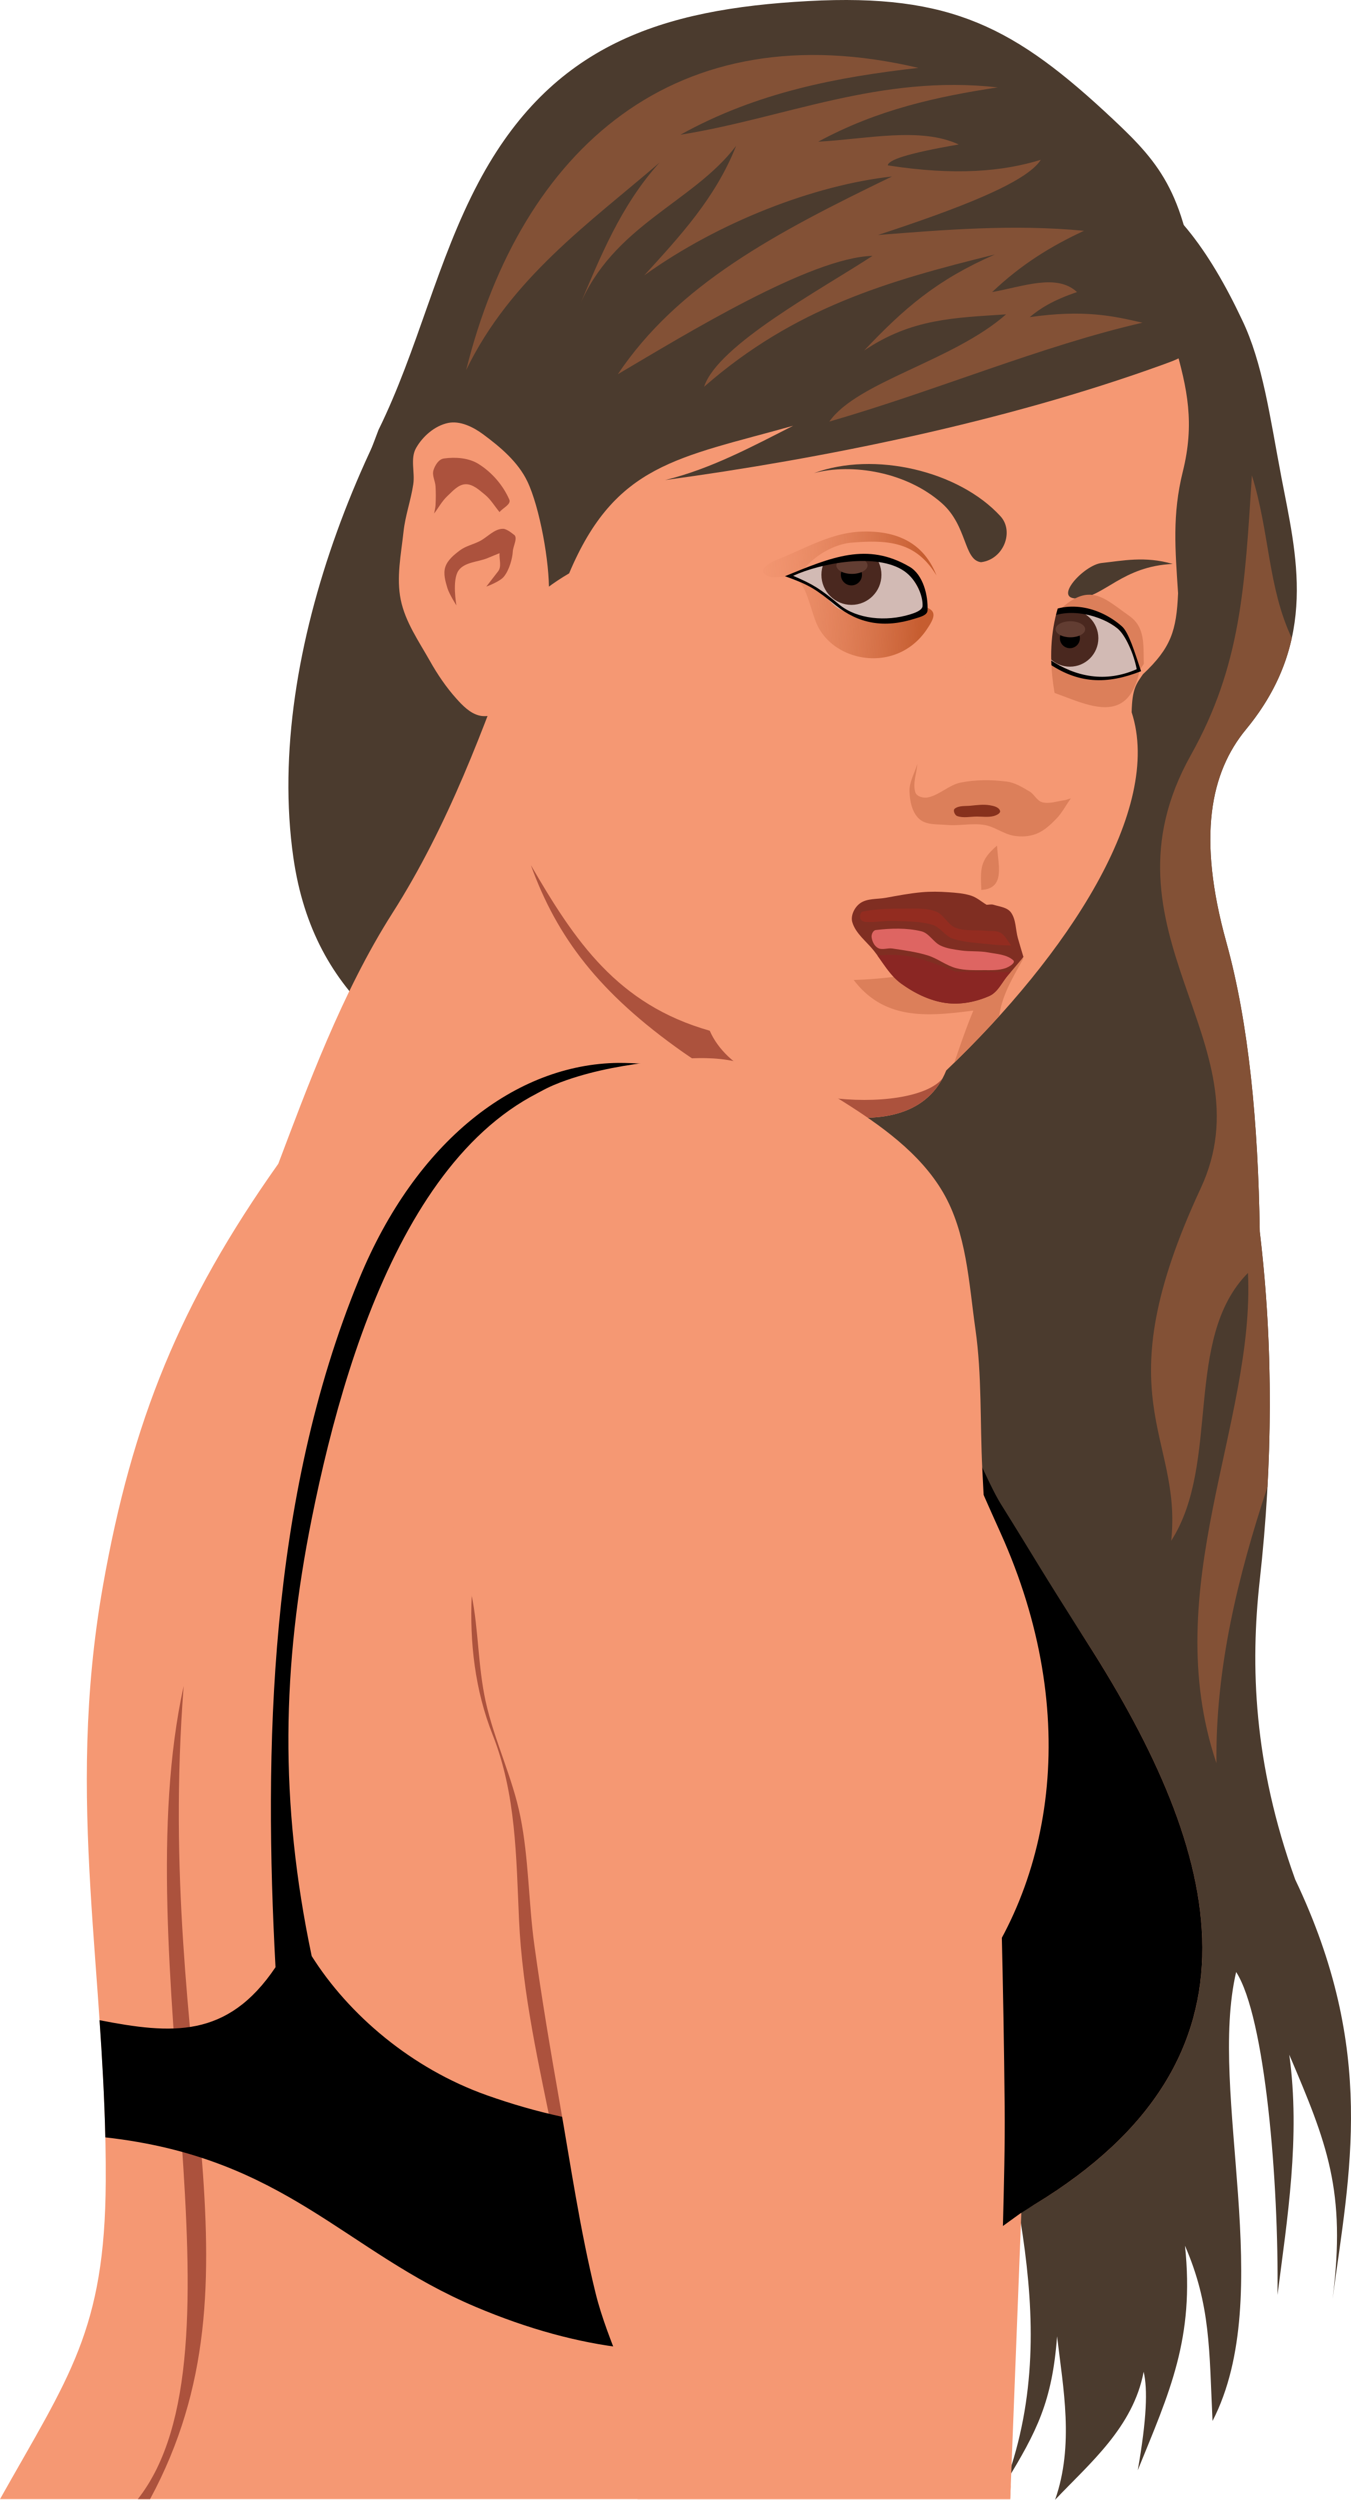
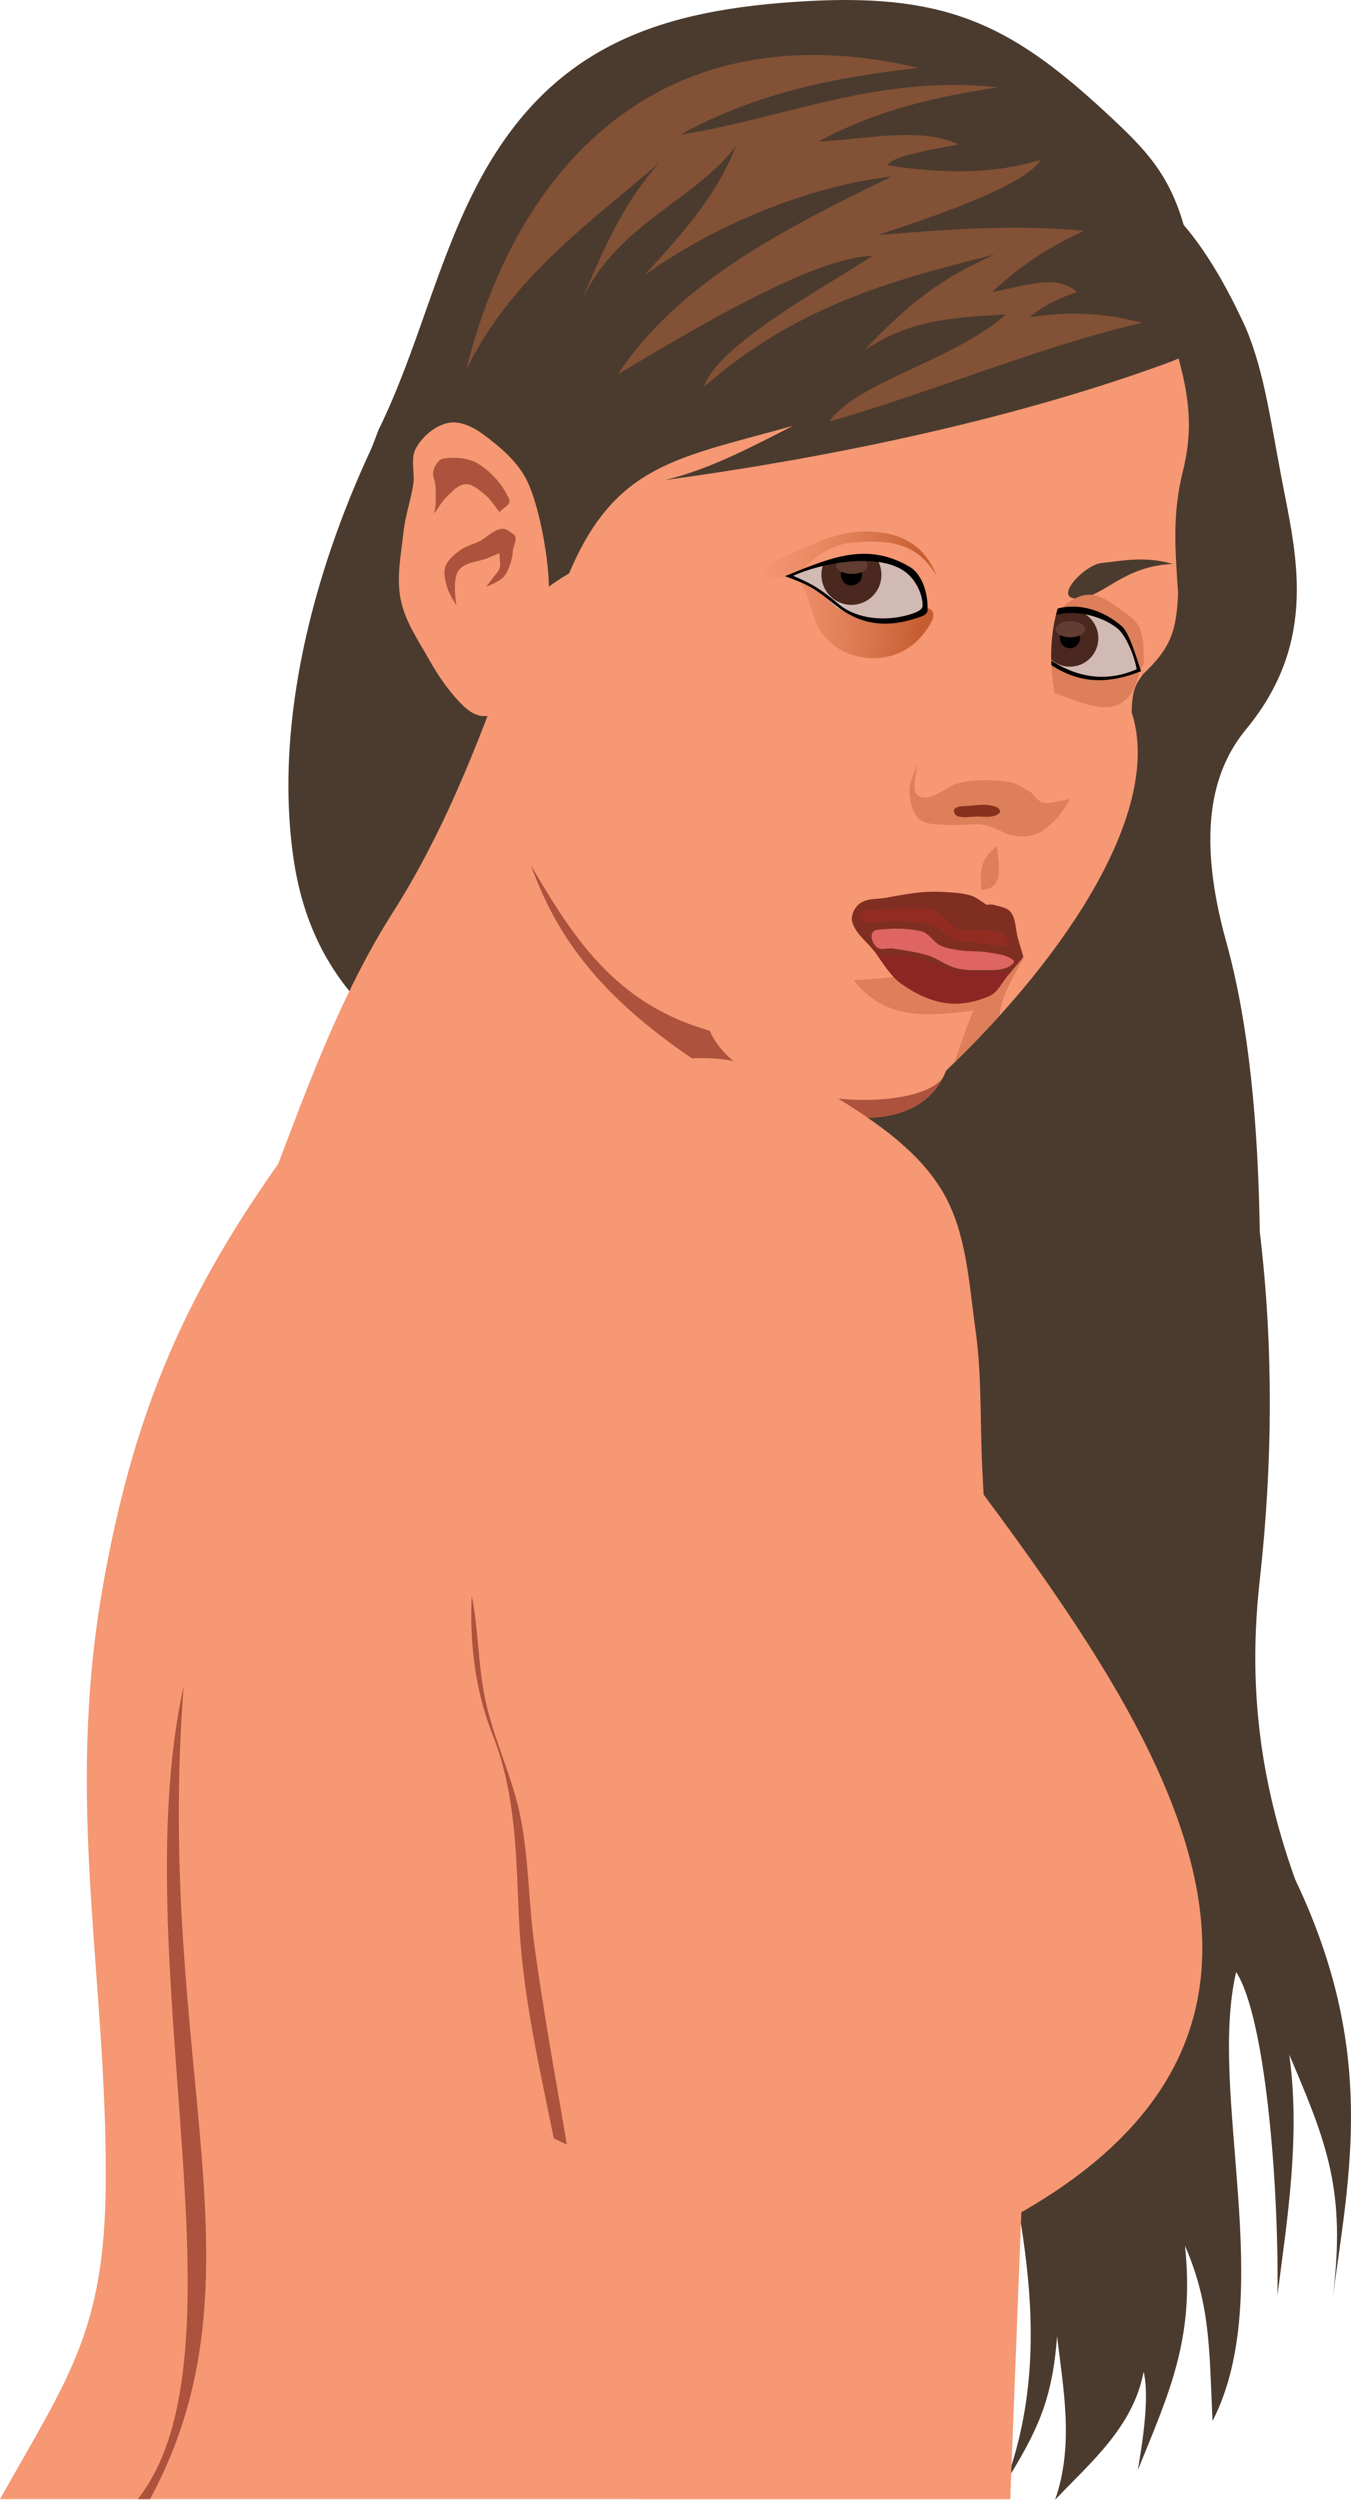
<svg xmlns="http://www.w3.org/2000/svg" xmlns:xlink="http://www.w3.org/1999/xlink" width="461.502" height="853.333" viewBox="0 0 432.658 800">
  <defs>
    <linearGradient gradientTransform="matrix(1.765 0 0 1.765 -1519.168 1905.16)" xlink:href="#a" id="b" x1="1158.299" y1="-838.823" x2="1126.923" y2="-840.251" gradientUnits="userSpaceOnUse" />
    <linearGradient id="a">
      <stop offset="0" stop-color="#c65d30" />
      <stop offset="1" stop-color="#dc7f5a" stop-opacity="0" />
    </linearGradient>
  </defs>
  <g transform="translate(-230 -233.327)">
    <path d="M588.694 289.672c16.106 6.743 28.445 23.483 39.074 46.006 6.644 13.793 8.896 30.94 12.604 50.417 4.644 24.39 12.172 52.184-11.344 80.668-11.353 13.75-15.669 34.327-6.302 68.063 7.27 26.187 10.2 58.128 10.714 92.642 4.472 37.183 4.116 74.537 0 111.548-3.047 27.395-2.04 58.625 11.344 95.793 26.206 54.999 17.386 93.831 11.974 134.236 4.415-34.618-1.779-49.77-13.865-78.147 3.626 26.31-.677 52.738-3.781 76.887.457-35.992-3.956-89.036-13.235-103.356-9.096 38.883 13.235 103.356-7.563 143.69-1.079-22.608-.562-37.089-8.823-56.09 3.14 29.695-4.982 46.911-15.125 71.845 2.894-16.388 3.193-26.032 1.89-31.51-3.364 17.797-17.38 29.376-28.359 40.963 6.141-17.555 2.581-35.725.63-52.308-1.534 20.77-6.508 30.52-16.385 46.637 19.604-54.037-2.577-104.469-7.878-155.664-8.408-81.21 6.352-149.781-36.868-209.862-58.579-81.433-170.318-62.728-183.45-154.377-9.535-66.534 25.362-146.91 64.34-194.133 58.564-70.955 124.462-55.746 200.408-23.948z" fill="#4b3b2e" fill-rule="evenodd" />
-     <path d="M588.694 289.672c16.106 6.743 28.445 23.483 39.074 46.006 6.644 13.793 8.896 30.94 12.604 50.417 4.644 24.39 12.172 52.184-11.344 80.668-11.353 13.75-15.669 34.327-6.302 68.063 7.27 26.187 10.2 58.128 10.714 92.642 4.472 37.183 4.116 74.537 0 111.548-3.047 27.395-2.04 58.625 11.344 95.793 26.206 54.999 17.386 93.831 11.974 134.236 4.415-34.618-1.779-49.77-13.865-78.147 3.626 26.31-.677 52.738-3.781 76.887.457-35.992-3.956-89.036-13.235-103.356-9.096 38.883 13.235 103.356-7.563 143.69-1.079-22.608-.562-37.089-8.823-56.09 3.14 29.695-4.982 46.911-15.125 71.845 2.894-16.388 3.193-26.032 1.89-31.51-3.364 17.797-17.38 29.376-28.359 40.963 6.141-17.555 2.581-35.725.63-52.308-1.534 20.77-6.508 30.52-16.385 46.637 19.604-54.037-2.577-104.469-7.878-155.664-8.408-81.21 6.352-149.781-36.868-209.862-58.579-81.433-170.318-62.728-183.45-154.377-9.535-66.534 25.362-146.91 64.34-194.133 58.564-70.955 124.462-55.746 200.408-23.948z" fill="none" />
+     <path d="M588.694 289.672z" fill="none" />
    <path d="M396.22 435.089c-11.278 31.403-22.676 62.417-40.552 90.463-16.168 25.364-27.309 55.843-36.542 80.213-31.498 44.458-46.826 82.328-56.15 135.026-12.308 69.567 1.26 124.836.892 190.73-.266 47.577-11.735 62.257-33.868 101.604h323.527l3.565-91.8c82.608-47.287 64.786-113.847 21.39-181.818-23.697-37.118-51.893-71.154-77.539-106.95l-34.76-57.933c2.024-26.37 9.486-30.984 16.044-39.215" fill="#f59873" fill-rule="evenodd" />
    <circle cx="502.67" cy="417.291" r="25.514" fill="#d2bab4" />
    <circle cy="417.291" cx="502.67" r="9.614" fill="#4a281f" />
    <circle cx="502.67" cy="417.291" r="3.379" />
    <ellipse cy="414.283" cx="502.837" rx="4.992" ry="2.708" fill="#623d32" />
    <circle cy="437.567" cx="572.634" r="24.191" fill="#d2bab4" />
    <circle cx="572.634" cy="437.567" r="9.116" fill="#4a281f" />
    <circle cy="437.567" cx="572.634" r="3.204" />
    <ellipse ry="2.567" rx="4.733" cx="572.792" cy="434.715" fill="#623d32" />
    <path d="M481.398 248.35c-6.872-.02-13.226.456-18.78 1.358-41.39 6.723-57.11 24.647-74.865 57.484-21.945 40.584-14.48 51.013-1.782 93.138.892 16.27 1.784 36.023 2.675 60.607 8.3 50.94 16.695 78.604 60.158 109.178 25.107 17.66 72.969 33.785 84.226 5.793 39.04-37.2 69.479-83.72 59.38-114.637.153-7.535 1.48-9.045 3.618-12.156 9.046-8.505 10.744-14.012 11.25-25.945-.905-13.912-1.903-25.139 1.51-38.883 3.818-15.386 1.572-26.344-2.675-41-3.083-70.492-76.613-94.797-124.715-94.937zm24.687 163.281c.515.003 1.03.023 1.544.062 3.937.297 8.098 1.124 11.363 3.343 2.864 1.946 4.445 5.38 6.014 8.465.644 1.265 1.065 2.958.449 4.236-.61 1.262-2.221 1.838-3.568 2.226-3.109.896-6.353 1.783-9.58 1.561-4.494-.308-9.092-1.157-13.146-3.119-3.076-1.488-4.793-4.922-7.575-6.906-2.312-1.65-5.05-2.602-7.576-3.902 3.788-1.448 7.43-3.359 11.363-4.343 3.496-.873 7.112-1.65 10.712-1.623zm67.986 17.543c1.328.035 2.644.207 3.908.565 3.526.998 7.116 2.373 9.926 4.725 2.224 1.862 3.31 4.794 4.57 7.407.858 1.78 1.156 3.778 1.734 5.67-1.628.577-3.186 1.412-4.884 1.733-3.06.578-6.248 1.587-9.295.944-4.906-1.034-9.73-2.994-13.866-5.828-1.822-1.249-2.421-3.743-3.15-5.828-.451-1.293-.649-2.77-.317-4.098.283-1.131 1.084-2.18 2.048-2.836 1.596-1.087 3.447-1.933 5.359-2.206 1.3-.186 2.639-.284 3.967-.248z" fill="#f59873" fill-rule="evenodd" />
    <path d="M586.504 271.542c15.463 14.509 23.515 24.2 27.184 59.715 1.483 14.364-3.92 16.096-11.141 18.716-51.005 18.506-109.859 30.24-159.536 36.987 14.594-3.572 27.691-10.62 40.998-17.38-36.921 10.353-56.954 12.136-71.746 47.238-40.968 23.794-50.852 83.914-69.073 120.766-28.636-67.509-16.332-102.655 8.021-166.666 12.65-25.694 18.669-54.078 32.086-79.322 23.344-43.924 58.333-55.386 105.614-57.932 45.746-2.464 66.233 8.455 97.593 37.878z" fill="#4b3b2e" fill-rule="evenodd" />
    <path d="M379.286 351.756c14.268-29.439 39.64-47.188 61.943-66.4-12.517 13.762-19.186 30.718-25.847 46.346 10.755-26.336 36.486-33.435 50.356-51.693-6.601 16.76-18.342 29.294-29.411 41.444 23.849-17.127 54.524-28.91 79.322-31.64-37.651 18.181-68.571 34.654-87.79 63.28 21.924-12.916 61.666-37.341 81.551-37.879-16.358 10.714-49.587 28.508-53.921 41.89 28.906-25.262 58.715-33.851 93.137-42.336-18.64 8.11-29.155 17.287-41.89 30.749 15.24-10.295 28.99-10.47 45.455-11.587-16.842 14.881-47.677 21.545-56.595 34.314 34.355-9.905 67.82-24.19 100.266-31.64-9.3-2.155-18.67-4.27-36.096-1.782 3.193-2.674 7.251-5.348 15.152-8.022-6.467-6.052-17.375-1.743-27.184 0 9.294-8.828 18.756-14.66 29.412-19.607-22.639-2.183-44.978-.298-65.953 1.337 25.874-8.494 47.473-16.75 52.138-24.064-12.144 3.74-27.394 5.152-49.019 1.782.207-1.702 5.927-3.797 22.727-6.684-12.302-5.7-29.437-1.731-45.008-.892 19.02-10.297 37.894-14.39 57.486-17.38-37.85-4.236-68.238 9.848-101.604 15.152 24.7-13.714 50.705-18.504 76.203-21.39-77.557-18.259-127.14 25.784-144.83 96.702z" fill="#835136" fill-rule="evenodd" />
-     <path d="M490.694 384.732c12.194-3.208 29.578-.417 40.944 9.647 8.204 7.264 6.947 18.18 12.531 18.874 7.29-.897 10.663-9.874 6.24-14.706-13.363-14.596-40.505-20.896-59.715-13.815z" fill="#4b3b2e" fill-rule="evenodd" />
    <path d="M405.79 423.125c.274-9.7-2.959-27.493-6.896-35.719-2.995-6.256-8.677-11.037-14.26-15.151-3.14-2.313-7.324-4.36-11.141-3.565-4.247.884-8.106 4.249-10.25 8.021-1.913 3.368-.316 7.756-.89 11.586-.766 5.1-2.564 10.025-3.12 15.152-.786 7.242-2.35 14.698-.892 21.836 1.45 7.095 5.804 13.298 9.359 19.607 2.407 4.273 5.191 8.383 8.467 12.032 1.984 2.211 4.267 4.553 7.13 5.348 2.876.8 5.941-.594 8.912-.891" fill="#f59873" fill-rule="evenodd" />
    <path d="M393.1 393.2c-1.994-4.589-5.566-8.705-9.803-11.364-3.186-2-7.416-2.299-11.141-1.783-1.668.231-2.858 2.175-3.342 3.788-.495 1.65.565 3.405.668 5.125.12 2.002.103 4.013 0 6.016-.046.902-.297 1.782-.446 2.674 1.412-1.857 2.53-3.98 4.234-5.57 1.687-1.575 3.487-3.703 5.793-3.789 2.358-.087 4.411 1.85 6.24 3.343 1.877 1.533 3.118 3.713 4.678 5.57 1.04-1.337 3.795-2.458 3.12-4.01zM391.095 402.558c-2.857-.003-5.016 2.74-7.576 4.01-2.053 1.02-4.404 1.521-6.238 2.897-1.895 1.42-3.958 3.091-4.68 5.347-.682 2.133.029 4.539.669 6.685.598 2.005 2.897 5.57 2.897 5.57s-1.472-8.097.668-11.14c1.952-2.777 6.23-2.697 9.358-4.011 1.26-.53 3.788-1.56 3.788-1.56-.148 1.931.739 4.26-.445 5.793l-3.788 4.902s4.194-1.496 5.57-3.12c1.839-2.167 2.822-6.164 2.897-8.02.074-1.857 1.862-4.696.222-5.57 0 0-2.08-1.782-3.342-1.783zM400.016 510.2c8.318 23.036 21.78 40.916 48.788 59.915 24.294 17.089 69.891 32.735 83.016 8.368-9.716 11.83-63.767 9.346-74.527-15.296-29.524-8.37-43.146-28.605-57.277-52.986z" fill="#ac523d" fill-rule="evenodd" />
    <path d="M575.363 424.84c8.301-.54 14.132-10.303 30.192-11.03-8.934-2.609-16.131-1.002-22.76-.305-5.689.599-16.082 11.896-7.432 11.334z" fill="#4b3b2e" fill-rule="evenodd" />
    <path d="M508.225 403.439a40.029 40.029 0 00-2.157.01c-9.861.297-18.18 5.452-27.296 9.023-2.314.907-7.358 3.892-2.116 5.46 1.323.395 3.485-.191 6.017 0 .239.017.459.062.68.106l.771-.386-.113-.055c.41-.156.813-.333 1.22-.5l1.451-.723c4.563-6.015 11.325-8.968 15.823-9.36 12.744-1.113 21.058.068 27.403 10.473-3.67-9.38-11.098-13.82-21.682-14.048zm-24.873 14.6l-.234.116 1.489.324a4.805 4.805 0 00-1.255-.44zm1.255.44c3.356 1.733 4.287 7.313 6.53 13.49 4.81 13.239 25.61 17.347 35.51 3.022 2.763-4.05 3.733-6.394-1.065-7.6-.039.118-.074.235-.127.346-.61 1.262-2.22 1.838-3.567 2.226-3.11.896-6.353 1.783-9.581 1.561-4.494-.308-9.091-1.157-13.145-3.119-3.077-1.488-4.794-4.922-7.576-6.907-1.425-1.016-3.009-1.774-4.608-2.505l-2.371-.514z" fill="url(#b)" fill-rule="evenodd" />
    <path d="M578.238 423.67c-2.71.2-5.724 1.753-9.558 5.404l-10.918 5.125s.222 18.267.444 19.159c10.544-1.875 31.916 18.529 36.764-5.57l1.338-2.006c-.199-6.044.57-11.673-4.68-15.371-5.204-3.664-8.873-7.076-13.39-6.741zm-4.167 5.504c1.328.035 2.644.207 3.908.565 3.526.998 7.116 2.373 9.926 4.725 2.224 1.862 3.31 4.794 4.57 7.407.858 1.78 1.156 3.778 1.734 5.67-1.628.577-3.186 1.412-4.884 1.733-3.06.578-6.248 1.587-9.295.944-4.906-1.034-9.73-2.994-13.866-5.828-1.822-1.249-2.421-3.743-3.15-5.828-.451-1.293-.649-2.77-.317-4.098.283-1.131 1.084-2.18 2.048-2.836 1.596-1.087 3.447-1.933 5.359-2.206 1.3-.186 2.639-.284 3.967-.248z" fill="#dc7f5a" fill-rule="evenodd" />
    <path d="M481.385 417.726c7.899 2.82 9.767 4.11 16.308 9.357 7.221 5.794 15.371 7.446 25.494 4.165 1.45-.47 3.786-.974 3.86-2.57.218-4.745-1.379-11.411-5.771-13.98-13.607-7.957-25.013-3.035-39.89 3.028zm38.269-1.576c3.945 2.77 5.97 7.988 5.794 11.141-.078 1.4-2.673 2.262-4.013 2.672-7.653 2.34-16.902 1.564-22.615-3.117-6.26-5.13-8.178-6.383-14.817-9.249 8.72-4.004 26.929-7.57 35.65-1.447zm43.681 14.378c-1.08.745-1.975 1.936-2.292 3.22-.372 1.507-.15 3.182.355 4.649.815 2.366 1.486 5.193 3.526 6.61 10.36 7.448 19.727 7.334 30.503 3.128-2.002-5.93-3.898-12.404-6.164-14.388-7.377-6.457-17.975-8.626-25.928-3.219zm24.563 3.936c2.474 2.044 5.144 7.885 6.137 13.02-10.026 4.435-19.612 2.469-27.877-3.094-1.823-1.249-2.422-3.743-3.15-5.828-.452-1.293-.65-2.77-.318-4.098.283-1.131 1.084-2.18 2.048-2.836 7.329-4.429 18.257-1.215 23.16 2.836z" fill-rule="evenodd" />
    <path d="M557.762 540.034c-18.24 1.353-36.117 6.45-54.369 6.907 9.964 13.097 23.979 11.632 38.326 9.805-2.28 5.443-4.173 11.034-6.094 16.612a327.85 327.85 0 0014.372-14.889c.953-6.737 4.233-12.079 7.765-18.435z" fill="#dc7f5a" fill-rule="evenodd" />
    <path d="M505.4 522.432c-1.75 1.276-3.063 3.939-2.452 6.016 1.078 3.663 4.531 6.148 6.908 9.136 2.823 3.55 5.023 7.802 8.69 10.472 4.194 3.054 9.123 5.51 14.26 6.239 4.69.665 9.708-.304 14.037-2.228 2.74-1.218 4.042-4.429 6.016-6.685 1.666-1.904 3.268-3.862 4.902-5.793-.594-2.005-1.216-4.003-1.783-6.016-.77-2.74-.55-5.944-2.228-8.244-1.195-1.64-3.635-1.843-5.57-2.451-.709-.223-1.485 0-2.228 0-1.634-.966-3.098-2.307-4.902-2.897-2.356-.77-4.88-.94-7.353-1.114-2.815-.198-5.656-.25-8.467 0-3.892.346-7.74 1.091-11.586 1.783-2.768.497-5.973.126-8.245 1.782z" fill="#802e22" fill-rule="evenodd" />
    <path d="M506.293 525.058c4.636-.976 9.443-.946 14.18-.946 3.115 0 6.398-.196 9.296.946 2.534.998 3.758 4.226 6.302 5.199 3.056 1.168 6.517.588 9.769.945 1.528.168 3.243-.149 4.569.63 1.541.908 2.31 2.732 3.466 4.097-1.996-.105-4.003-.081-5.987-.315-4.271-.503-8.676-.551-12.762-1.89-2.478-.813-3.964-3.657-6.46-4.412-3.941-1.193-8.175-1.08-12.29-1.26-3.044-.135-6.097.535-9.137.314-.683-.05-1.545-.444-1.733-1.102-.215-.751.024-2.045.787-2.206z" fill="#932c20" fill-rule="evenodd" />
    <path d="M514.608 538.907a44.032 44.032 0 00-3.601.238c2.308 3.178 4.39 6.62 7.537 8.912 4.195 3.054 9.125 5.51 14.262 6.238 4.69.665 9.708-.305 14.037-2.23 2.74-1.217 4.04-4.426 6.015-6.682.273-.313.535-.636.806-.952-5.432-.015-12.284-.224-17.594-.151-8.916-3.517-14.156-5.52-21.462-5.373z" fill="#8a2623" fill-rule="evenodd" />
    <path d="M525.042 531.36c2.483.595 3.845 3.462 6.145 4.569 2.043.984 4.373 1.252 6.617 1.576 2.867.413 5.82.093 8.666.63 2.758.52 5.963.626 8.035 2.52.877.802-1.395 2.14-2.52 2.521-2.149.729-4.508.63-6.776.63-3 0-6.076.128-8.98-.63-3.23-.842-5.948-3.114-9.138-4.096-3.682-1.133-7.534-1.64-11.344-2.206-1.508-.224-3.233.575-4.57-.157-1.177-.645-1.883-2.135-2.048-3.466-.107-.877.463-2.18 1.34-2.285 4.825-.573 9.847-.738 14.573.394z" fill="#de6562" fill-rule="evenodd" />
-     <path d="M630.917 385.465c-2.262 35.8-3.5 60.857-19.534 89.492-31.644 56.507 24.954 91.83 3.15 138.646-31.517 67.67-5.87 78.727-9.454 112.81 15.976-24.86 3.755-64.705 24.58-85.71 2.29 48.071-28.997 100.806-10.084 156.922-.382-30.307 6.86-59.863 16.336-88.472 1.479-27.186.801-54.481-2.47-81.685-.514-34.514-3.445-66.455-10.716-92.642-9.367-33.736-5.049-54.314 6.304-68.065 8.14-9.86 12.557-19.634 14.664-29.216-7.682-16.289-7.061-33.753-12.776-52.08z" fill="#835136" fill-rule="evenodd" />
    <path d="M549.306 503.946c-5.529 4.703-5.304 7.377-5.042 14.18 7.919-.419 5.297-8.31 5.042-14.18z" fill="#dc7f5a" fill-rule="evenodd" />
    <path d="M288.822 772.876c-19.23 87.358 22.288 213.385-14.696 260.248h3.932c38.672-71.688 1.448-138.798 10.764-260.248zM381.069 743.91c-.674 15.113 1.047 30.33 6.684 44.563 7.538 19.033 7.545 39.073 8.467 59.27 1.082 23.686 6.439 46.788 11.14 69.963l19.163 8.913z" fill="#ac523d" fill-rule="evenodd" />
-     <path d="M428.074 573.482c-32.748.352-64.803 24.78-83.102 69.271-29.035 70.592-30.454 150.88-26.738 220.142-15.45 22.97-33.37 21.408-56.357 16.953.844 12.285 1.564 24.714 1.85 37.498 57.718 6.441 76.584 36.517 118.677 54.282 67.317 28.41 118.063 11.409 174.187-29.825l4.652-2.927c77.832-47.12 59.89-112.563 17.24-179.37-16.443-25.753-15.886-25.513-28.065-45.014-7.148-11.444-31.817-73.258-39.67-84.219-11.064-18.77-22.448-33.456-36.44-43.191 8.905 6.851 16.498 16.764 24.408 29.822 20.86 34.435 36.146 72.53 51.691 106.952 52.35 115.926-35.083 225.85-164.436 180.035-24.236-8.585-44.357-25.863-56.15-44.564-10.41-49.452-9.475-92.708 0-139.927 12.165-60.625 37.962-138.684 98.039-143.492 11.916-.953 21.705-.086 30.157 2.61-8.832-3.297-18.686-5.029-29.943-5.036z" fill-rule="evenodd" />
    <path d="M456.021 571.962c-5.14-.103-10.337.424-15.426.993-9.806 1.096-19.664 2.768-28.992 5.986-5.79 1.998-11.728 4.838-15.754 9.454-9.107 10.44-18.89 21.46-22.802 34.751-5.898 20.036-7.178 41.549-5.794 62.388 1.326 19.953 9.929 38.762 13.814 58.377 2.212 11.17 2.008 22.749 4.456 33.869 2.768 12.575 8.618 24.358 11.143 36.984 2.696 13.48 2.587 27.381 4.456 41 2.291 16.694 5.1 33.313 8.02 49.909 3.616 20.543 6.606 41.243 11.587 61.499 3.949 16.057 12.651 30.892 15.151 47.237.951 6.218-.38 12.465-1.737 18.715h119.383l.156-4.026c-1.147-15.286-2.516-30.562-2.827-45.883-.511-25.249 1.127-50.504.89-75.757-.358-38.036-1.34-76.069-2.675-114.083-1.054-30.007-3-59.978-4.49-89.967-.742-14.915-.101-29.962-2.206-44.746-2.115-14.856-2.81-30.852-10.399-43.798-7.371-12.575-20.108-21.56-32.455-29.306-10.331-6.48-22.422-10.052-34.348-12.603-3.004-.643-6.067-.931-9.15-.993zM573.884 476.846c-5.773-15.95-10.028-32.536-5.042-49.157l1.576-2.52c-4.385-25.716-26.375-8.27-26.154-4.727-2.193 17.964-5.863 35.284-15.44 50.732l-5.672 6.302-1.576 7.248 4.727 9.453s13.55.63 14.81.63c1.26 0 14.18.63 15.755.63 1.576 0 16.07-5.986 16.07-5.986 4.453-5.175 3.119-6.602.946-12.605z" fill="#f59873" fill-rule="evenodd" />
    <path d="M523.782 477.792c-.84 2.94-2.63 5.766-2.52 8.823.11 3.12.823 6.74 3.15 8.823 2.242 2.005 5.828 1.618 8.823 1.89 3.975.362 8.034-.637 11.974 0 3.314.536 6.145 2.905 9.454 3.466 2.39.406 4.992.262 7.247-.63 2.442-.965 4.472-2.844 6.302-4.726 1.89-1.944 3.151-4.412 4.727-6.618-.735.21-1.448.526-2.206.63-2.299.318-4.685 1.209-6.932.63-1.733-.445-2.552-2.564-4.097-3.465-2.275-1.328-4.634-2.816-7.247-3.152-4.898-.63-9.968-.653-14.81.316-3.734.746-6.678 3.917-10.399 4.726-1.43.311-3.646-.183-4.096-1.575-.94-2.905.42-6.092.63-9.138z" fill="#dc7f5a" fill-rule="evenodd" />
    <path d="M540.798 491.184c-1.702.167-3.692-.105-5.042.945-.655.51 0 2.085.788 2.363 1.98.704 4.2.158 6.302.158 1.786 0 3.626.284 5.357-.158.866-.221 2.354-.892 2.048-1.733-.426-1.17-2.08-1.528-3.309-1.733-2.02-.337-4.105-.043-6.144.158z" fill="#87311d" fill-rule="evenodd" />
  </g>
</svg>